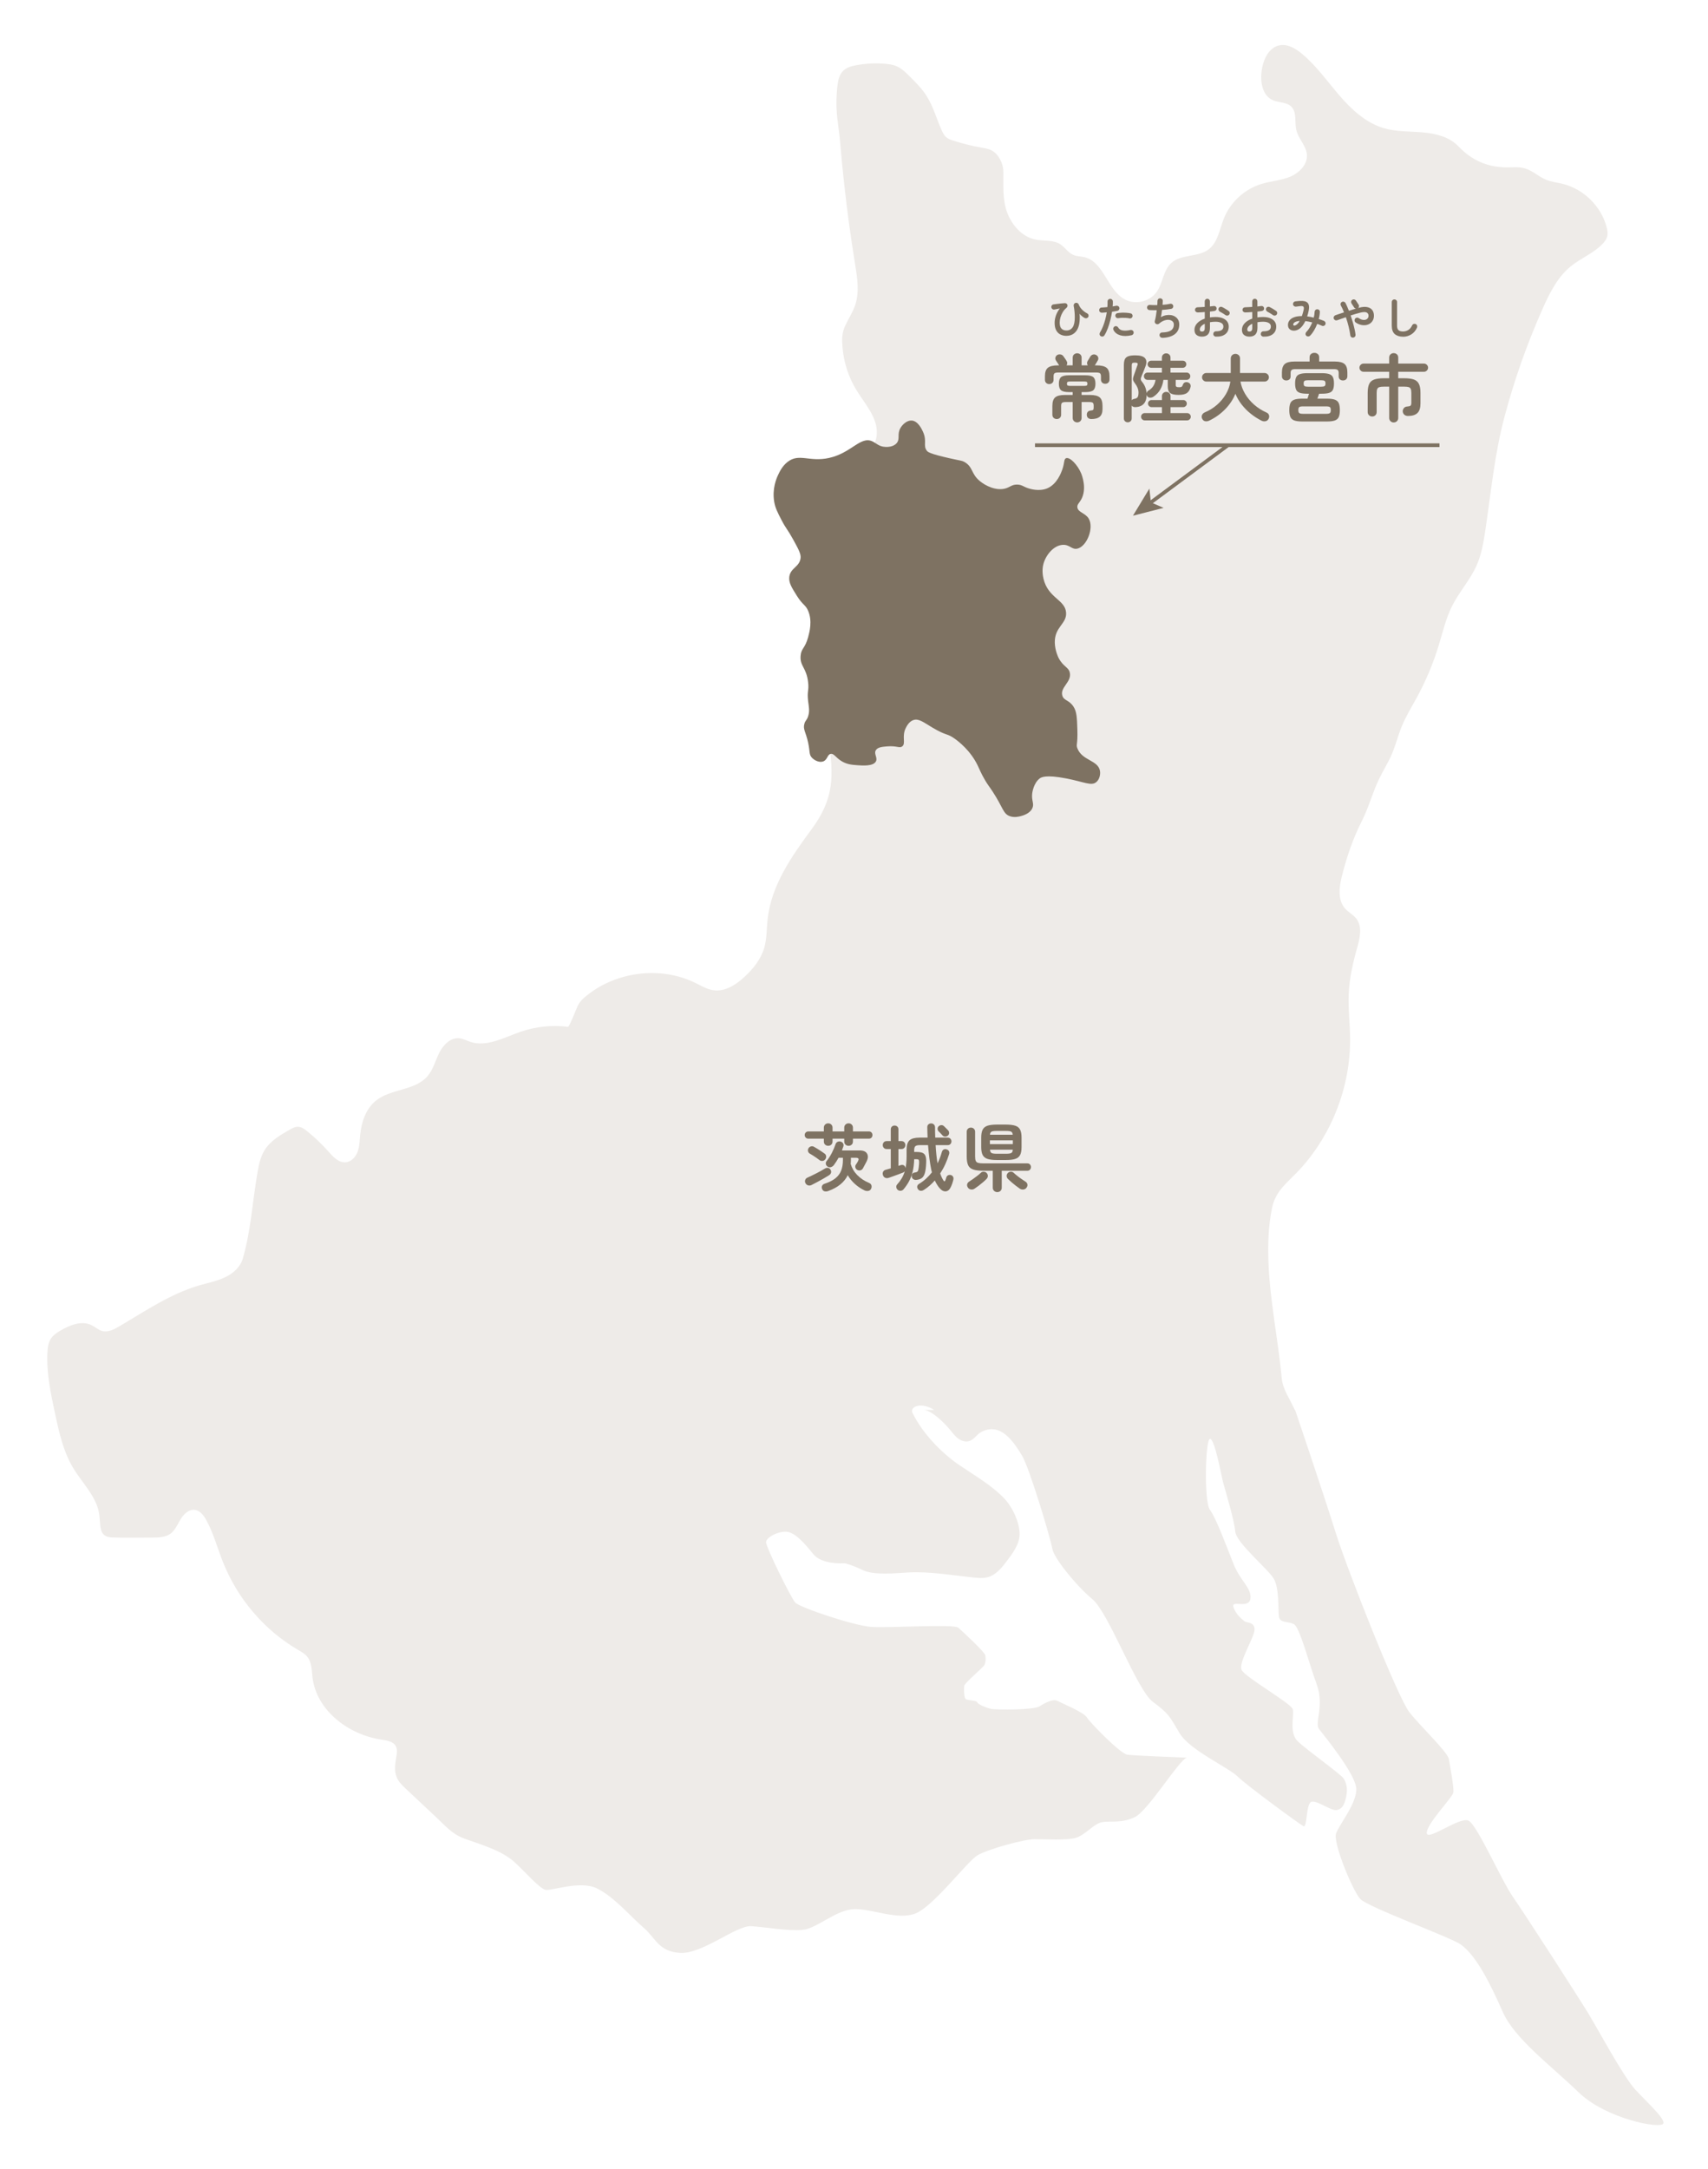
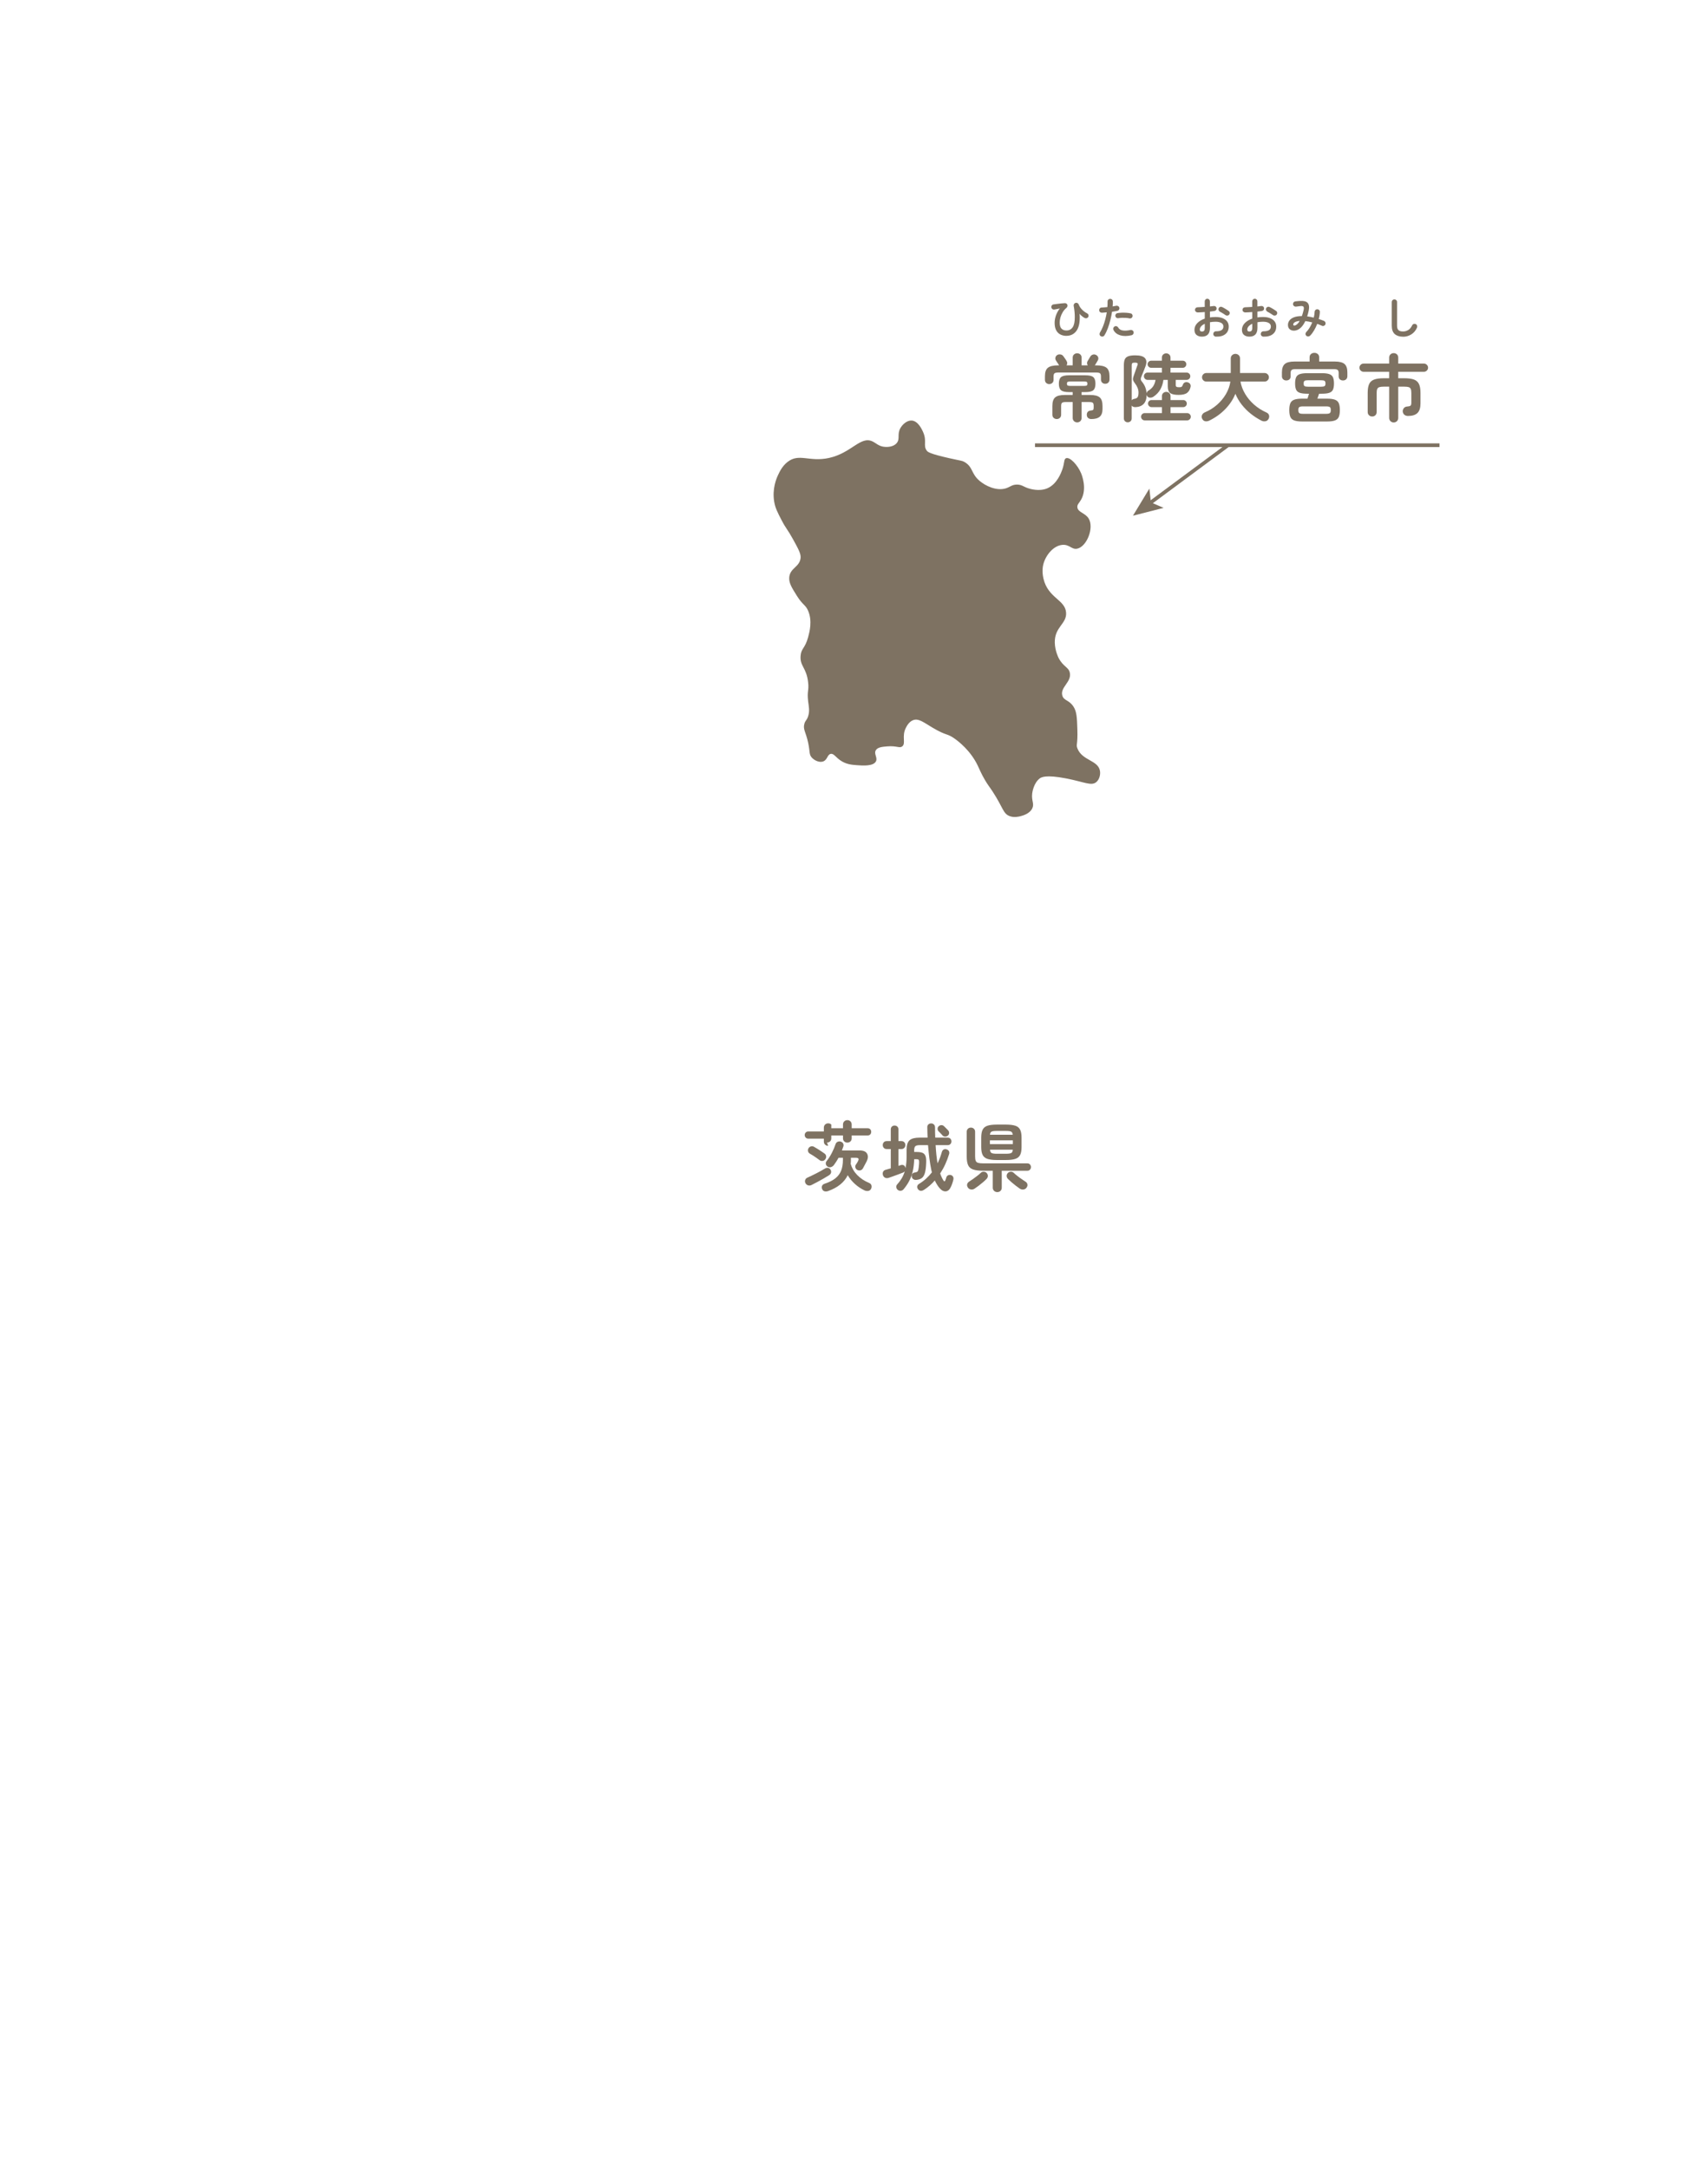
<svg xmlns="http://www.w3.org/2000/svg" id="_レイヤー_2" data-name="レイヤー 2" viewBox="0 0 464 589">
  <defs>
    <style>
      .cls-1 {
        fill: #7e7262;
      }

      .cls-2 {
        fill: #eeebe8;
        filter: url(#drop-shadow-1);
      }

      .cls-3 {
        fill: none;
        stroke: #7e7262;
        stroke-miterlimit: 10;
      }
    </style>
    <filter id="drop-shadow-1" x="0" y="0" width="464" height="589" filterUnits="userSpaceOnUse">
      <feOffset dx="3" dy="3" />
      <feGaussianBlur result="blur" stdDeviation="4" />
      <feFlood flood-color="#000" flood-opacity=".4" />
      <feComposite in2="blur" operator="in" />
      <feComposite in="SourceGraphic" />
    </filter>
  </defs>
  <g id="_レイヤー_1-2" data-name="レイヤー 1">
    <g>
-       <path class="cls-2" d="M441.35,564.48c-3.25-3.5-9.88-15.88-12.75-20.63-2.88-4.75-17.5-27.38-20.63-31.88-3.13-4.5-9.63-19.38-12-20.63-2.38-1.25-11.5,5.88-11.38,3.25.12-2.63,7.13-9.63,7.25-11,.13-1.38-.88-7-1.25-9-.38-2-7.63-8.75-10.75-12.75-3.13-4-16.75-38.38-20-48.76-3.25-10.38-11-33.26-11-33.26h-.1c-1.22-2.84-3.24-5.48-3.53-8.55-.97-10.46-3.19-20.8-3.61-31.32-.2-4.99-.05-10.06.96-14.97,1.01-4.9,4.45-7.05,7.73-10.67,8.71-9.6,13.63-22.56,13.48-35.52-.04-3.99-.55-7.97-.37-11.95.18-4.2,1.11-8.33,2.25-12.37.75-2.67,1.52-5.81-.16-8.01-.85-1.11-2.18-1.76-3.1-2.8-2.03-2.31-1.59-5.83-.84-8.81,1.28-5.15,3.04-10.28,5.45-15.01,1.84-3.63,2.82-7.51,4.59-11.23,1.08-2.27,2.45-4.4,3.46-6.71,1.08-2.48,1.71-5.13,2.74-7.64,1.14-2.79,2.74-5.36,4.18-8.01,2.42-4.45,4.39-9.15,5.87-14,1.11-3.63,1.95-7.38,3.66-10.76,1.94-3.83,4.92-7.08,6.66-11.01,1.3-2.93,1.84-6.13,2.32-9.3,1.58-10.47,2.5-20.71,5.23-30.98,2.67-10.06,6.14-19.9,10.38-29.41,1.89-4.25,4.05-8.58,7.67-11.51,2.75-2.22,6.21-3.53,8.63-6.1.52-.55.99-1.17,1.2-1.89.25-.88.09-1.82-.15-2.7-1.5-5.62-6.23-10.26-11.88-11.66-1.53-.38-3.12-.54-4.57-1.14-2.03-.84-3.69-2.51-5.81-3.1-1.57-.44-3.24-.24-4.88-.25-5.27-.02-9.52-1.95-13.16-5.76-2.44-2.55-6.14-3.43-9.66-3.74-3.52-.3-7.12-.15-10.51-1.13-4.87-1.42-8.79-5.04-12.1-8.89-3.31-3.85-6.26-8.06-10.16-11.31-1.75-1.46-3.96-2.77-6.19-2.29-2.87.62-4.33,3.85-4.76,6.76-.45,3.04.13,6.77,2.91,8.07,1.65.77,3.8.51,5.11,1.78,1.6,1.55.87,4.22,1.39,6.39.56,2.38,2.69,4.25,2.87,6.68.2,2.7-2.12,4.99-4.63,6.01-2.51,1.02-5.29,1.17-7.87,1.98-4.53,1.42-8.34,4.97-10.08,9.38-1.16,2.94-1.61,6.45-4.13,8.35-2.91,2.18-7.44,1.23-10.13,3.68-2.2,2-2.27,5.46-3.99,7.88-1.86,2.61-5.75,3.54-8.59,2.04-4.8-2.52-5.72-10.2-10.99-11.49-1.04-.25-2.16-.21-3.13-.65-1.37-.62-2.19-2.05-3.46-2.87-1.96-1.26-4.52-.8-6.8-1.28-3.63-.76-6.38-3.93-7.66-7.41s-.96-7.21-1-10.92c-.02-1.58-.56-3.14-1.52-4.4-.44-.57-.97-1.08-1.6-1.43-.81-.44-1.75-.59-2.66-.75-2.67-.47-5.31-1.13-7.89-1.96-.63-.2-1.27-.43-1.79-.85-.63-.51-1-1.26-1.33-2-1.39-3.13-2.29-6.5-4.14-9.37-1.25-1.94-2.9-3.58-4.53-5.21-1.11-1.11-2.26-2.24-3.71-2.82-.87-.35-1.8-.48-2.73-.57-2.69-.26-5.42-.13-8.08.37-1.29.24-2.63.61-3.56,1.53-1.1,1.1-1.4,2.75-1.57,4.29-.17,1.57-.25,3.15-.24,4.73.01,3.5.71,6.87,1,10.33.31,3.68.66,7.37,1.07,11.04.8,7.35,1.8,14.68,2.98,21.98.6,3.73,1.24,7.64.04,11.23-.67,2-1.86,3.75-2.74,5.66-.88,1.91-.88,3.67-.71,5.74.34,4.13,1.64,8.18,3.81,11.71,2.35,3.82,5.83,7.51,5.51,11.98-.27,3.73-3.55,7.56-7.02,8.81-3.66,1.3-8.09.58-11.29,3.1-1.7,1.34-2.67,3.44-3.01,5.57-.52,3.35.22,7.08,1.31,10.25,1.11,3.2,2.76,6.27,3.17,9.67.24,2.01.01,4.05.2,6.07.21,2.38.99,4.66,1.55,6.99,2.49,10.47.33,21.53,1.93,32.17,1.54,10.25,1.6,16.26-4.6,24.66-5.39,7.3-10.93,15.18-11.91,24.46-.27,2.57-.18,5.2-.9,7.67-.89,3.05-2.96,5.64-5.29,7.81-2.32,2.17-5.29,4.12-8.43,3.71-1.8-.24-3.39-1.21-5.02-2.01-6-2.95-13.08-3.39-19.49-1.63-3.24.89-6.34,2.35-9.05,4.35-1.39,1.02-2.65,2.01-3.41,3.55-.27.55-2.27,5.69-2.61,5.66-4.3-.54-8.72-.08-12.82,1.32-4.53,1.55-9.24,4.27-13.78,2.75-.98-.33-1.92-.86-2.95-.96-2.37-.24-4.37,1.81-5.43,3.94-1.07,2.13-1.65,4.55-3.2,6.36-3.41,3.96-9.91,3.36-13.99,6.62-2.75,2.19-3.96,5.82-4.3,9.32-.15,1.53-.16,3.11-.69,4.56-.54,1.45-1.75,2.77-3.29,2.88-1.89.14-3.37-1.5-4.63-2.91-1.77-2-3.71-3.85-5.79-5.53-.73-.59-1.55-1.19-2.49-1.21-.82-.02-1.58.4-2.29.81-2.56,1.46-5.22,3.03-6.78,5.53-1.21,1.95-1.62,4.27-2.01,6.53-1.35,7.86-1.71,15.3-3.93,22.96-.67,2.32-2.68,4.04-4.86,5.06-2.18,1.03-4.58,1.49-6.9,2.16-7.85,2.28-14.73,6.99-21.78,11.14-1.45.85-3.12,1.71-4.73,1.24-1.01-.29-1.8-1.06-2.74-1.53-2.72-1.37-5.99-.07-8.6,1.49-.91.54-1.82,1.14-2.42,2-.78,1.11-.96,2.52-1.03,3.87-.29,5.56.88,11.08,2.05,16.53,1.1,5.15,2.25,10.41,4.98,14.92,2.49,4.11,6.31,7.69,7.03,12.44.45,2.99-.26,6.2,3.39,6.35,3.64.15,7.31.03,10.96.04,1.72,0,3.58-.03,4.98-1.03,1.32-.95,1.95-2.56,2.79-3.95.84-1.39,2.22-2.74,3.84-2.55,1.43.18,2.42,1.5,3.12,2.76,1.97,3.58,3.02,7.59,4.53,11.39,3.92,9.87,11.13,18.42,20.29,23.79.98.58,2.02,1.14,2.71,2.05,1.17,1.52,1.11,3.62,1.34,5.52,1.08,8.97,9.79,15.57,18.73,16.88,1.5.22,3.28.49,3.94,1.86.36.74.28,1.62.15,2.43-.29,1.96-.73,4.03.02,5.87.53,1.3,1.58,2.3,2.6,3.26,2.68,2.51,5.36,5.02,8.03,7.53,2.41,2.26,4.44,4.67,7.56,5.83,4.53,1.69,10.19,3.16,13.86,6.49,2.75,2.5,6.75,7.13,8.38,7.5,1.63.38,9.38-2.63,14-.38,4.63,2.25,9.25,7.75,12.63,10.63,3.38,2.88,4.13,6.63,10.13,6.88,6,.25,15.13-7.5,19.13-7.25,4,.25,10.13,1.38,14,1,3.88-.38,9.13-5.5,14-5.63s11.88,3.13,16.75,1.13c4.88-2,14-14.13,16.75-15.75,2.75-1.63,12.63-4.38,15.5-4.38s8.75.38,11.25-.37c2.5-.75,4.88-3.88,7.13-4.25,2.25-.38,5.25.38,8.88-1.38,3.63-1.75,12.13-15.75,14.13-16.13,0,0-14.35-.53-16.22-.81-1.88-.28-10.13-8.72-10.97-10.13-.84-1.41-7.03-3.94-8.06-4.5-1.03-.56-3.19.47-4.78,1.5-1.59,1.03-11.72.98-13.13.7-1.41-.28-3.66-1.27-3.8-1.78-.14-.52-2.3-.52-3-.8s-.61-2.91-.56-3.66c.05-.75,5.25-5.06,5.53-5.72.28-.66.42-1.69.19-2.63-.23-.94-6.09-6.38-7.31-7.45-1.22-1.08-19.02.14-23.77-.23-4.75-.38-19.32-5.25-20.54-6.61-1.22-1.36-7.92-15.05-7.92-16.36s3.19-3,5.53-2.86c2.34.14,4.99,3.2,7.3,6.08,2.31,2.88,8.13,2.5,8.5,2.5s2.44.63,4.88,1.81c3.13,1.52,9.08.85,12.41.67,5.82-.31,11.79.75,17.61,1.36,1.37.14,2.77.28,4.09-.1,2.17-.63,3.69-2.52,5.06-4.32,1.38-1.82,2.79-3.71,3.34-5.92.82-3.26-1.53-8.42-3.78-10.87-3.42-3.72-8.25-6.45-12.39-9.27-5.03-3.44-9.94-8.6-12.66-13.99-.11-.21-.22-.43-.24-.67-.06-.71.67-1.24,1.36-1.42,1.6-.41,3.22.22,4.69,1.07h-3c2.27,0,5.82,3.65,7.13,5.21.72.86,1.38,1.8,2.27,2.48.89.69,2.08,1.11,3.15.75,1.3-.43,2.02-1.83,3.23-2.46,5.21-2.73,8.71,2.57,11.04,6.39,2.06,3.38,7.88,22.88,8.25,25.32.38,2.44,6.38,9.94,10.88,13.69,4.5,3.75,12.06,24.63,16.44,27.88,4.38,3.25,4.5,3.88,7.25,8.5,2.75,4.63,13.38,9.38,15.75,11.75,2.38,2.38,16.75,12.88,17.88,13.5,1.13.63.63-6.25,2.25-6.63,1.63-.38,5.38,2.63,6.88,2.25,1.5-.38,2-1.38,2.5-3.63.5-2.25,0-3.88-.75-5-.75-1.13-9.88-7.63-12.38-10-2.5-2.38-.88-7.13-1.38-8.75-.5-1.63-12.88-8.63-13.88-10.63-1-2,3.5-8.88,3.5-11s-2.13-1.75-2.75-2.25c-.63-.5-2.38-1.88-3-3.88-.63-2,4.25.63,4.63-2.25.38-2.88-2.75-4.75-4.63-9.5-1.88-4.75-4.75-12.5-6.38-14.63-1.63-2.13-1.25-19,0-19.25,1.25-.25,3.13,10,3.5,11.5.38,1.5,3.13,10.5,3.38,13.63.25,3.13,9,10.25,10.5,12.88,1.5,2.63,1.13,8.5,1.38,10.25.25,1.75,2.38,1.25,4,2,1.63.75,4.13,10.63,6.25,16.38,2.13,5.75-.63,10.5.63,12.13,1.25,1.63,10,12.25,10.13,16.25.12,4-4.63,9.63-5.5,12.13-.88,2.5,4.5,15.5,6.56,17.75,2.06,2.25,24.57,10.41,27.32,12.38,4.29,3.07,8.13,10.88,11.38,18.25,3.25,7.38,13.13,14.63,20.63,21.88,7.5,7.25,22.25,10,23,8.5.63-1.25-4.25-5.63-7.5-9.13Z" />
      <path class="cls-1" d="M213.94,125.43c3.14-2.48,5.9.09,11.27-1.09,6.08-1.34,8.52-5.97,11.73-4.53,1.07.48,1.85,1.47,3.58,1.53.38.02,2.12.09,3.07-1.02,1-1.17.05-2.39,1.02-4.09.57-1,1.78-2.13,3.07-2.05,1.74.12,2.77,2.41,3.07,3.07,1.15,2.57-.04,3.68,1.02,5.11.26.35.74.83,6.14,2.05,3.28.74,3.4.63,4.09,1.02,2.37,1.36,1.76,3.13,4.09,5.11,1.59,1.36,4.59,2.84,7.16,2.05,1.18-.37,1.69-1.04,3.07-1.02,1.26.01,1.7.58,3.07,1.02.41.13,2.9.93,5.11,0,2.69-1.14,3.82-4.35,4.09-5.11.65-1.84.39-2.83,1.02-3.07,1.05-.4,3.15,1.83,4.09,4.09.19.46,1.69,4.19,0,7.16-.53.94-1.09,1.28-1.02,2.05.12,1.41,2.13,1.54,3.07,3.07,1.53,2.5-.49,7.6-3.07,8.18-1.55.35-2.1-1.2-4.09-1.02-2.42.22-4.45,2.76-5.11,5.11-.12.43-.51,1.95,0,4.09,1.26,5.29,5.89,5.65,6.14,9.2.21,3.07-3.18,3.86-3.07,8.18.06,2.16.95,3.95,1.02,4.09,1.28,2.5,2.75,2.46,3.07,4.09.49,2.49-2.67,3.9-2.05,6.14.41,1.46,1.83,1.13,3.07,3.07.85,1.33.92,2.95,1.02,6.14.14,4.25-.41,4.02,0,5.11,1.27,3.39,5.64,3.2,6.14,6.14.18,1.06-.17,2.38-1.02,3.07-1.36,1.09-3.23-.06-8.18-1.02-5.54-1.07-6.74-.31-7.16,0-1.67,1.26-2.02,3.84-2.05,4.09-.24,2.04.66,2.79,0,4.09-.72,1.42-2.5,1.89-3.07,2.05-.53.14-1.8.48-3.07,0-1.8-.68-1.75-2.3-4.6-6.65-.96-1.46-1.22-1.67-2.05-3.07-1.12-1.9-1.53-3.04-2.05-4.09-1.94-3.99-5.15-6.45-6.14-7.16-2.3-1.65-2.1-.67-6.14-3.07-2.4-1.43-3.68-2.5-5.11-2.05-1.16.37-1.79,1.55-2.05,2.05-1.26,2.38.05,4.26-1.02,5.11-.74.58-1.45-.22-4.09,0-1.34.11-2.56.22-3.07,1.02-.64,1.02.55,2.04,0,3.07-.73,1.35-3.61,1.13-5.11,1.02-1.34-.1-2.67-.2-4.09-1.02-1.71-.99-2.16-2.22-3.07-2.05-.95.18-.86,1.61-2.05,2.05-1.02.37-2.34-.24-3.07-1.02-.82-.89-.47-1.54-1.02-4.09-.64-2.96-1.45-3.59-1.02-5.11.27-.98.65-.88,1.02-2.05.47-1.47.18-2.59,0-4.09-.33-2.83.26-2.79,0-5.11-.45-4.04-2.25-4.36-2.05-7.16.15-2.13,1.2-1.96,2.05-5.11.4-1.49,1.18-4.41,0-7.16-.73-1.71-1.4-1.43-3.07-4.09-1.42-2.27-2.23-3.56-2.05-5.11.3-2.47,2.77-2.66,3.07-5.11.14-1.13-.59-2.46-2.05-5.11-1.45-2.65-1.9-2.86-3.07-5.11-1.17-2.25-1.76-3.39-2.05-5.11-.58-3.47.6-6.26,1.02-7.16.46-.98,1.17-2.48,2.56-3.58Z" />
      <g>
-         <path class="cls-1" d="M224.99,311.1c-.33,0-.61-.11-.84-.32-.23-.21-.34-.5-.34-.86v-.76h-4.22c-.29,0-.53-.1-.71-.29-.18-.19-.27-.42-.27-.69s.09-.5.27-.69c.18-.19.42-.29.71-.29h4.22v-1c0-.36.11-.65.34-.87.23-.22.51-.33.84-.33s.61.11.84.33c.23.22.34.51.34.87v1h3.18v-1c0-.36.11-.65.34-.87.23-.22.51-.33.84-.33s.61.11.84.33c.23.22.34.51.34.87v1h4.34c.31,0,.54.1.71.29.17.19.25.42.25.69s-.08.5-.25.69c-.17.19-.4.29-.71.29h-4.34v.76c0,.36-.11.65-.34.86-.23.21-.51.32-.84.32s-.61-.11-.84-.32c-.23-.21-.34-.5-.34-.86v-.76h-3.18v.76c0,.36-.11.65-.34.86-.23.21-.51.32-.84.32ZM220.43,321.76c-.32.15-.63.17-.93.07-.3-.1-.52-.29-.67-.57-.16-.28-.19-.57-.09-.87.1-.3.3-.52.61-.65.75-.33,1.54-.72,2.39-1.15.85-.43,1.64-.87,2.37-1.31.32-.19.62-.25.89-.18s.48.23.63.5c.16.27.2.54.13.81-.07.27-.26.5-.55.69-.4.25-.88.54-1.43.86-.55.32-1.12.64-1.71.95-.59.31-1.13.6-1.64.85ZM222.63,314.98c-.21-.17-.48-.37-.8-.59-.32-.22-.64-.44-.97-.65-.33-.21-.62-.39-.87-.52-.25-.15-.41-.36-.48-.64-.07-.28-.03-.55.12-.8.16-.27.39-.44.68-.52.29-.08.57-.04.84.12.25.13.56.31.92.54.36.23.72.46,1.07.69.35.23.64.43.85.59.25.17.4.41.44.72s-.04.59-.24.84c-.17.25-.42.4-.73.44s-.59-.03-.83-.22ZM224.99,323.38c-.37.13-.71.15-1.02.06-.31-.09-.52-.31-.64-.64-.12-.28-.12-.56,0-.83.12-.27.35-.46.68-.57,1.23-.4,2.2-.89,2.93-1.47.73-.58,1.25-1.28,1.57-2.09.32-.81.48-1.77.48-2.86v-.64h-1.18c-.39.71-.81,1.37-1.28,2-.21.27-.48.45-.79.55-.31.1-.63.04-.95-.17-.25-.19-.4-.42-.44-.71-.04-.29.03-.54.2-.75.52-.64.99-1.38,1.42-2.21.43-.83.77-1.63,1.02-2.39.11-.32.3-.54.59-.66.29-.12.58-.13.87-.02.31.11.52.29.63.55.11.26.12.54,0,.83-.11.35-.23.68-.36,1h4.82c1,0,1.67.28,2,.85.33.57.31,1.24-.06,2.03-.19.37-.35.68-.48.91-.13.23-.31.56-.52.97-.15.31-.36.51-.64.61s-.57.08-.88-.05c-.27-.12-.45-.32-.55-.6-.1-.28-.08-.55.05-.8.11-.16.21-.31.3-.44s.18-.28.26-.44c.21-.39.28-.66.19-.82-.09-.16-.36-.24-.83-.24h-1.22v.64c0,.33-.02.67-.06,1.02.32,1.13.91,2.15,1.78,3.04s1.93,1.6,3.18,2.12c.37.15.6.38.68.69.08.31.05.62-.1.93-.16.32-.42.51-.77.57-.35.06-.7,0-1.03-.15-.92-.44-1.78-1.01-2.57-1.72-.79-.71-1.45-1.51-1.97-2.4-.93,1.93-2.71,3.37-5.32,4.3Z" />
+         <path class="cls-1" d="M224.99,311.1c-.33,0-.61-.11-.84-.32-.23-.21-.34-.5-.34-.86v-.76h-4.22c-.29,0-.53-.1-.71-.29-.18-.19-.27-.42-.27-.69s.09-.5.27-.69c.18-.19.42-.29.71-.29h4.22v-1c0-.36.11-.65.34-.87.23-.22.51-.33.84-.33s.61.11.84.33v1h3.18v-1c0-.36.11-.65.34-.87.23-.22.51-.33.84-.33s.61.11.84.33c.23.22.34.51.34.87v1h4.34c.31,0,.54.1.71.29.17.19.25.42.25.69s-.08.5-.25.69c-.17.19-.4.29-.71.29h-4.34v.76c0,.36-.11.65-.34.86-.23.21-.51.32-.84.32s-.61-.11-.84-.32c-.23-.21-.34-.5-.34-.86v-.76h-3.18v.76c0,.36-.11.65-.34.86-.23.21-.51.32-.84.32ZM220.43,321.76c-.32.15-.63.17-.93.07-.3-.1-.52-.29-.67-.57-.16-.28-.19-.57-.09-.87.1-.3.3-.52.61-.65.75-.33,1.54-.72,2.39-1.15.85-.43,1.64-.87,2.37-1.31.32-.19.62-.25.89-.18s.48.23.63.5c.16.27.2.54.13.81-.07.27-.26.5-.55.69-.4.25-.88.54-1.43.86-.55.32-1.12.64-1.71.95-.59.31-1.13.6-1.64.85ZM222.63,314.98c-.21-.17-.48-.37-.8-.59-.32-.22-.64-.44-.97-.65-.33-.21-.62-.39-.87-.52-.25-.15-.41-.36-.48-.64-.07-.28-.03-.55.12-.8.16-.27.39-.44.68-.52.29-.08.57-.04.84.12.25.13.56.31.92.54.36.23.72.46,1.07.69.35.23.64.43.85.59.25.17.4.41.44.72s-.04.59-.24.84c-.17.25-.42.4-.73.44s-.59-.03-.83-.22ZM224.99,323.38c-.37.13-.71.15-1.02.06-.31-.09-.52-.31-.64-.64-.12-.28-.12-.56,0-.83.12-.27.35-.46.68-.57,1.23-.4,2.2-.89,2.93-1.47.73-.58,1.25-1.28,1.57-2.09.32-.81.48-1.77.48-2.86v-.64h-1.18c-.39.71-.81,1.37-1.28,2-.21.27-.48.45-.79.55-.31.1-.63.04-.95-.17-.25-.19-.4-.42-.44-.71-.04-.29.03-.54.2-.75.52-.64.99-1.38,1.42-2.21.43-.83.77-1.63,1.02-2.39.11-.32.3-.54.59-.66.29-.12.58-.13.87-.02.31.11.52.29.63.55.11.26.12.54,0,.83-.11.35-.23.68-.36,1h4.82c1,0,1.67.28,2,.85.33.57.31,1.24-.06,2.03-.19.37-.35.68-.48.91-.13.23-.31.56-.52.97-.15.31-.36.51-.64.61s-.57.08-.88-.05c-.27-.12-.45-.32-.55-.6-.1-.28-.08-.55.05-.8.11-.16.21-.31.3-.44s.18-.28.26-.44c.21-.39.28-.66.19-.82-.09-.16-.36-.24-.83-.24h-1.22v.64c0,.33-.02.67-.06,1.02.32,1.13.91,2.15,1.78,3.04s1.93,1.6,3.18,2.12c.37.15.6.38.68.69.08.31.05.62-.1.93-.16.32-.42.51-.77.57-.35.06-.7,0-1.03-.15-.92-.44-1.78-1.01-2.57-1.72-.79-.71-1.45-1.51-1.97-2.4-.93,1.93-2.71,3.37-5.32,4.3Z" />
        <path class="cls-1" d="M250.99,323.06c-.29.2-.59.28-.89.25-.3-.03-.54-.18-.73-.45-.17-.25-.24-.51-.19-.77.05-.26.21-.48.49-.65.71-.43,1.35-.91,1.93-1.44s1.1-1.1,1.57-1.7c-.04-.13-.08-.27-.11-.4s-.06-.27-.09-.4c-.17-.83-.33-1.81-.48-2.94-.15-1.13-.27-2.35-.38-3.64h-2.24c-.56,0-.95.09-1.18.27s-.34.56-.34,1.15v.44h.72c.63,0,1.13.07,1.51.22.38.15.66.43.83.84.17.41.24,1.03.2,1.84-.04,1.2-.16,2.13-.35,2.79-.19.66-.48,1.13-.87,1.41s-.91.44-1.58.48c-.28.01-.53-.07-.75-.24s-.34-.4-.37-.68c-.03-.31.03-.56.18-.75.15-.19.35-.3.6-.33.29-.04.52-.1.67-.19.15-.09.27-.28.34-.59s.14-.81.19-1.5c.03-.41.03-.71,0-.9-.03-.19-.1-.31-.21-.36-.11-.05-.3-.08-.57-.08h-.54c-.04,1.29-.18,2.42-.42,3.39-.24.97-.57,1.83-.98,2.6-.41.77-.91,1.49-1.48,2.17-.2.24-.46.38-.77.41-.31.03-.6-.06-.85-.27-.21-.19-.33-.43-.36-.72-.03-.29.06-.55.26-.76.47-.51.87-1.05,1.21-1.62.34-.57.62-1.21.83-1.92-.07.08-.15.15-.24.22-.09.07-.2.12-.32.16-.29.12-.68.27-1.17.45-.49.18-.97.36-1.45.53s-.88.31-1.2.42c-.37.12-.7.1-.99-.05s-.48-.4-.57-.73-.07-.63.07-.9c.14-.27.4-.45.79-.54.19-.05.39-.11.61-.17.22-.06.44-.12.67-.19v-5.24h-1.1c-.33,0-.6-.11-.79-.32-.19-.21-.29-.47-.29-.76s.1-.56.29-.77c.19-.21.46-.31.79-.31h1.1v-3.18c0-.32.1-.57.3-.76.2-.19.45-.28.74-.28s.54.09.74.28c.2.19.3.44.3.76v3.18h.8c.33,0,.6.1.79.31.19.21.29.46.29.77s-.1.55-.29.76c-.19.21-.46.32-.79.32h-.8v4.58c.11-.04.21-.08.3-.11.09-.03.19-.06.28-.09.31-.11.58-.1.82.01.24.11.4.32.48.63.03.08.04.14.04.18.2-.95.3-2.02.3-3.22v-1.78c0-1.27.27-2.13.82-2.6s1.44-.7,2.68-.7h2.2c-.01-.47-.03-.93-.05-1.4s-.03-.94-.03-1.42c-.01-.32.08-.57.29-.76.21-.19.46-.28.75-.28s.54.09.74.28c.2.19.31.44.32.76,0,.96.02,1.9.06,2.82h3.38c.31,0,.55.1.74.3.19.2.28.44.28.72s-.09.52-.28.72c-.19.2-.43.3-.74.3h-3.28c.11,1.88.28,3.53.52,4.94.25-.51.48-1.02.67-1.53s.36-1.04.51-1.57c.11-.33.28-.56.53-.67s.52-.12.81,0c.28.09.48.26.59.49.11.23.12.5.03.79-.28.92-.62,1.82-1.02,2.7-.4.88-.87,1.73-1.4,2.54.25.73.54,1.35.86,1.86.13.2.24.29.33.27.09-.02.17-.14.25-.35.04-.12.08-.25.13-.39.05-.14.08-.26.11-.35.09-.27.26-.45.5-.56.24-.11.49-.12.76-.04.25.08.44.23.56.45.12.22.15.48.08.79-.05.25-.14.56-.26.93s-.25.69-.38.97c-.35.79-.81,1.21-1.4,1.27-.59.06-1.16-.24-1.72-.89-.23-.27-.45-.58-.67-.93s-.42-.73-.61-1.13c-.43.49-.89.95-1.38,1.38-.49.43-1.02.82-1.58,1.18ZM257.51,308.32c-.21.19-.46.28-.75.28s-.52-.11-.71-.32c-.07-.08-.17-.19-.31-.34-.14-.15-.28-.29-.42-.44-.14-.15-.25-.25-.33-.32-.19-.19-.28-.42-.28-.69s.09-.5.28-.67c.2-.2.43-.31.7-.33s.51.06.72.25c.08.07.19.18.34.33.15.15.3.3.45.45.15.15.26.26.33.34.2.2.3.44.31.73,0,.29-.1.53-.33.73Z" />
        <path class="cls-1" d="M270.92,323.67c-.33,0-.62-.11-.86-.33s-.36-.52-.36-.89v-4.58h-2.56c-1.2,0-2.12-.11-2.78-.34-.65-.23-1.11-.62-1.36-1.18-.25-.56-.38-1.33-.38-2.32v-6.73c0-.35.11-.62.33-.83.22-.21.49-.31.81-.31s.59.1.81.31c.22.21.33.48.33.83v6.69c0,.52.06.92.17,1.19.11.27.33.46.65.55.32.09.79.14,1.4.14h11.97c.31,0,.55.1.72.3.17.2.26.43.26.7s-.09.5-.26.7c-.17.2-.41.3-.72.3h-6.95v4.58c0,.37-.12.67-.35.89s-.52.33-.87.33ZM264.79,322.71c-.29.21-.63.3-1,.25-.37-.05-.65-.22-.84-.51-.21-.31-.28-.61-.21-.91s.26-.54.55-.73c.29-.19.64-.42,1.03-.69.39-.27.78-.56,1.16-.86.38-.3.7-.57.95-.81.23-.23.5-.33.83-.31s.58.13.77.33c.23.25.34.53.33.82,0,.29-.12.56-.35.8-.25.27-.57.56-.94.88-.37.32-.76.63-1.15.93-.39.3-.77.57-1.13.81ZM270.78,314.96c-1.09,0-1.94-.11-2.56-.32-.61-.21-1.04-.58-1.29-1.09-.25-.51-.37-1.22-.37-2.13v-2.52c0-.91.12-1.62.37-2.14.25-.52.68-.89,1.29-1.1.61-.21,1.46-.32,2.56-.32h2.5c1.1,0,1.96.11,2.58.32.61.21,1.04.58,1.29,1.1.25.52.37,1.23.37,2.14v2.52c0,.91-.12,1.62-.37,2.13-.25.51-.68.88-1.29,1.09-.61.21-1.47.32-2.58.32h-2.5ZM268.92,310.64h6.23v-1.02h-6.23v1.02ZM268.94,308.1h6.19c-.04-.44-.19-.72-.44-.85-.25-.13-.73-.19-1.44-.19h-2.46c-.69,0-1.17.06-1.42.19-.25.13-.4.41-.44.85ZM270.8,313.26h2.46c.73,0,1.22-.07,1.47-.21.25-.14.38-.44.41-.89h-6.19c.03.45.16.75.41.89.25.14.73.21,1.45.21ZM277.04,322.73c-.35-.24-.72-.51-1.12-.82-.4-.31-.78-.62-1.15-.94-.37-.32-.68-.61-.95-.88-.23-.24-.34-.51-.35-.8s.1-.57.33-.82c.19-.2.44-.31.77-.33.33-.02.6.08.83.31.25.24.57.51.95.81.38.3.77.59,1.17.86.4.27.74.5,1.02.69.31.17.49.41.56.72.07.31,0,.61-.22.92-.19.29-.46.46-.83.51-.37.05-.7-.03-1.01-.23Z" />
      </g>
      <g>
        <g>
          <path class="cls-1" d="M285.03,104.28c-.33,0-.61-.11-.83-.32-.22-.21-.33-.49-.33-.84v-.98c0-1.09.27-1.86.81-2.29s1.47-.65,2.79-.65h.26c-.05-.09-.14-.23-.26-.4-.12-.17-.24-.35-.35-.53-.11-.18-.2-.31-.25-.39-.17-.25-.22-.52-.15-.81.07-.29.24-.52.51-.69.25-.15.55-.19.88-.14.33.05.59.22.78.5.05.07.14.19.26.36s.24.35.36.52.19.29.22.36c.13.2.2.41.19.62,0,.21-.06.41-.17.6h1.66v-2.08c0-.37.12-.67.36-.88.24-.21.53-.32.86-.32s.62.11.85.32c.23.21.35.51.35.88v2.08h1.68c-.12-.16-.19-.35-.2-.56-.01-.21.03-.41.14-.58.05-.08.13-.2.22-.36.09-.16.19-.32.29-.48.1-.16.17-.28.21-.36.16-.28.39-.47.68-.57.29-.1.59-.08.88.07.31.15.51.37.6.66.09.29.06.57-.1.84-.04.08-.11.2-.21.37-.1.17-.2.33-.29.49-.09.16-.17.27-.22.34-.01.04-.05.09-.1.14h.4c1.32,0,2.25.22,2.79.65.54.43.81,1.2.81,2.29v.92c0,.33-.11.61-.32.82-.21.21-.49.32-.84.32s-.63-.11-.84-.32c-.21-.21-.32-.49-.32-.82v-.84c0-.44-.09-.73-.27-.87-.18-.14-.54-.21-1.09-.21h-10.16c-.53,0-.89.07-1.08.21-.19.14-.28.43-.28.87v.9c0,.35-.11.63-.33.84s-.5.32-.85.32ZM292.63,114.68c-.33,0-.62-.11-.86-.33-.24-.22-.36-.52-.36-.89v-4.3h-1.88c-.51,0-.84.07-1.01.21-.17.14-.25.43-.25.87v2.36c0,.36-.12.65-.35.86-.23.21-.51.32-.83.32s-.62-.11-.85-.32c-.23-.21-.35-.5-.35-.86v-2.38c0-1.11.25-1.88.76-2.32.51-.44,1.38-.66,2.62-.66h2.14v-.78h-1.04c-1.01,0-1.72-.17-2.12-.5-.4-.33-.6-.93-.6-1.78s.2-1.46.6-1.79c.4-.33,1.11-.49,2.12-.49h4.5c1.03,0,1.74.16,2.13.49.39.33.59.92.59,1.79s-.2,1.45-.59,1.78c-.39.33-1.1.5-2.13.5h-1.04v.78h2.3c1.24,0,2.11.22,2.62.66.51.44.76,1.21.76,2.32v.86c0,.93-.25,1.62-.74,2.05-.49.43-1.26.65-2.3.65-.33,0-.61-.09-.84-.27-.23-.18-.35-.44-.38-.77-.03-.35.04-.63.21-.86.17-.23.42-.36.77-.4.4-.04.65-.11.74-.21s.14-.31.14-.63v-.44c0-.44-.08-.72-.25-.85-.17-.13-.5-.19-1.01-.19h-2.02v4.3c0,.37-.12.67-.35.89-.23.22-.52.33-.85.33ZM290.79,104.78h3.68c.39,0,.64-.04.76-.11s.18-.24.18-.49-.06-.42-.18-.49-.37-.11-.76-.11h-3.68c-.37,0-.62.04-.75.11-.13.07-.19.24-.19.49s.06.42.19.49c.13.07.38.11.75.11Z" />
          <path class="cls-1" d="M306.37,114.66c-.29,0-.54-.1-.75-.29-.21-.19-.31-.46-.31-.79v-14.4c0-.69.09-1.23.26-1.62s.49-.66.94-.83c.45-.17,1.09-.25,1.92-.25,1.33,0,2.22.27,2.65.8.43.53.46,1.27.09,2.22-.16.41-.33.85-.5,1.3-.17.45-.33.84-.48,1.16-.12.29-.2.53-.25.7-.05.17-.04.34,0,.49s.17.34.34.55c.37.45.66.95.86,1.48.2.53.31,1.08.34,1.64.04-.32.2-.57.48-.74.59-.36,1.03-.77,1.33-1.23.3-.46.51-1.03.63-1.71h-2.18c-.27,0-.5-.1-.69-.29-.19-.19-.29-.43-.29-.71s.1-.5.29-.69.42-.29.69-.29h3.9v-1.3h-2.92c-.25,0-.48-.1-.67-.29-.19-.19-.29-.42-.29-.67,0-.27.1-.49.29-.68.19-.19.42-.28.67-.28h2.92v-.84c0-.35.12-.63.35-.84.23-.21.51-.32.83-.32s.59.11.82.32c.23.21.34.49.34.84v.84h3.34c.27,0,.49.09.68.28.19.19.28.41.28.68s-.09.48-.28.67c-.19.19-.41.29-.68.29h-3.34v1.3h4.4c.27,0,.5.1.69.29.19.19.29.42.29.69,0,.28-.1.52-.29.71-.19.19-.42.29-.69.29h-2.98v1.4c0,.23.07.38.2.47.13.09.39.13.76.13.33,0,.56-.05.68-.15s.23-.29.32-.57c.11-.29.29-.49.54-.59.25-.1.52-.1.8-.01.27.08.47.23.61.44.14.21.18.47.13.76-.15.73-.46,1.28-.95,1.65-.49.37-1.26.55-2.31.55s-1.81-.16-2.26-.48c-.45-.32-.68-.93-.68-1.84v-1.76h-1.18c-.13.97-.41,1.84-.84,2.6-.43.76-1.05,1.42-1.88,1.98-.27.17-.56.26-.89.25-.33,0-.58-.13-.77-.37-.09-.12-.15-.26-.18-.42-.01,1.09-.27,1.91-.78,2.46-.51.55-1.23.85-2.18.9-.24.01-.46-.01-.65-.08-.19-.07-.34-.18-.45-.34v3.46c0,.33-.1.6-.31.79-.21.19-.46.29-.77.29ZM307.45,108.68c.17-.21.4-.34.68-.38.43-.07.73-.22.9-.45s.26-.66.26-1.29c0-.43-.09-.85-.26-1.27s-.39-.79-.64-1.11c-.25-.33-.43-.61-.52-.82-.09-.21-.11-.45-.06-.7.05-.25.16-.6.32-1.04.08-.2.17-.45.27-.75.1-.3.2-.6.31-.9.11-.3.19-.54.26-.73.12-.28.14-.48.05-.6-.09-.12-.34-.18-.77-.18-.32,0-.53.05-.64.15-.11.1-.16.3-.16.61v9.46ZM310.97,114.14c-.27,0-.5-.1-.69-.29-.19-.19-.29-.43-.29-.71s.1-.5.29-.69c.19-.19.42-.29.69-.29h4.68v-1.62h-2.82c-.27,0-.49-.1-.68-.29-.19-.19-.28-.42-.28-.67,0-.27.09-.49.28-.68s.41-.28.68-.28h2.82v-1.06c0-.35.12-.63.35-.84.23-.21.51-.32.83-.32s.59.11.82.32c.23.21.34.49.34.84v1.06h3.46c.27,0,.49.09.68.28.19.19.28.41.28.68s-.09.48-.28.67c-.19.19-.41.29-.68.29h-3.46v1.62h4.52c.27,0,.5.1.69.29.19.19.29.42.29.69,0,.28-.1.52-.29.71-.19.19-.42.29-.69.29h-11.54Z" />
          <path class="cls-1" d="M342.71,114.22c-1.03-.52-2-1.15-2.92-1.88-.92-.73-1.74-1.56-2.46-2.48-.72-.92-1.29-1.9-1.72-2.94-.6,1.49-1.51,2.88-2.74,4.15-1.23,1.27-2.68,2.32-4.36,3.13-.35.17-.7.23-1.06.18-.36-.05-.64-.27-.84-.64-.19-.35-.21-.69-.07-1.03.14-.34.4-.59.77-.75,1.24-.52,2.35-1.21,3.33-2.07.98-.86,1.78-1.83,2.41-2.91.63-1.08,1.03-2.21,1.2-3.38h-6.54c-.32,0-.59-.11-.82-.34-.23-.23-.34-.5-.34-.82s.11-.59.34-.82.5-.34.82-.34h6.64v-3.94c0-.39.13-.69.38-.92.25-.23.55-.34.88-.34s.64.11.89.34c.25.23.37.53.37.92v3.94h6.68c.32,0,.59.11.82.34.23.23.34.5.34.82s-.11.59-.34.82-.5.34-.82.34h-6.56c.2,1.15.62,2.26,1.26,3.34.64,1.08,1.46,2.06,2.45,2.93.99.87,2.11,1.58,3.35,2.13.36.16.59.4.69.73s.06.66-.11.99c-.19.36-.47.58-.84.65-.37.07-.73.02-1.08-.15Z" />
          <path class="cls-1" d="M349.43,103.3c-.33,0-.61-.1-.84-.31-.23-.21-.34-.49-.34-.85v-1.02c0-1.07.26-1.83.77-2.28.51-.45,1.39-.68,2.63-.68h4.12v-1.14c0-.39.13-.69.38-.9.25-.21.56-.32.92-.32s.67.11.92.32.38.51.38.9v1.14h4.26c1.25,0,2.13.23,2.64.68.51.45.76,1.21.76,2.28v1.02c0,.36-.11.64-.34.85-.23.21-.51.31-.84.31s-.61-.09-.84-.28-.34-.46-.34-.82v-.94c0-.39-.09-.66-.28-.81-.19-.15-.53-.23-1.04-.23h-10.42c-.49,0-.84.08-1.03.23-.19.15-.29.42-.29.81v.94c0,.36-.11.63-.34.82-.23.19-.51.28-.84.28ZM353.81,114.44c-.95,0-1.68-.09-2.2-.28-.52-.19-.88-.51-1.07-.96-.19-.45-.29-1.07-.29-1.86s.1-1.41.29-1.86c.19-.45.55-.77,1.07-.96s1.25-.28,2.2-.28h1.38c.07-.21.14-.44.22-.68.08-.24.15-.46.2-.66h-.44c-.89,0-1.58-.08-2.07-.25-.49-.17-.82-.45-1-.86-.18-.41-.27-.96-.27-1.67s.09-1.26.27-1.67c.18-.41.51-.7,1-.87.49-.17,1.18-.26,2.07-.26h3.88c.91,0,1.6.09,2.08.26s.81.46.99.87c.18.41.27.96.27,1.67s-.09,1.26-.27,1.67c-.18.41-.51.69-.99.86-.48.17-1.17.25-2.08.25h-.7c-.07.19-.14.4-.22.64-.08.24-.16.47-.24.7h2.56c.95,0,1.68.09,2.19.28s.87.51,1.06.96.29,1.07.29,1.86-.1,1.41-.29,1.86-.55.77-1.06.96c-.51.19-1.24.28-2.19.28h-6.64ZM354.01,112.36h6.22c.53,0,.88-.07,1.05-.21.17-.14.25-.41.25-.81s-.08-.67-.25-.8c-.17-.13-.52-.2-1.05-.2h-6.22c-.53,0-.88.07-1.05.2-.17.13-.25.4-.25.8s.08.67.25.81c.17.14.52.21,1.05.21ZM355.39,105h3.46c.51,0,.84-.06,1-.18.16-.12.24-.35.24-.7s-.08-.58-.24-.7c-.16-.12-.49-.18-1-.18h-3.46c-.52,0-.86.06-1.01.18s-.23.35-.23.7.08.58.23.7.49.18,1.01.18Z" />
          <path class="cls-1" d="M378.61,114.7c-.33,0-.62-.11-.86-.34-.24-.23-.36-.53-.36-.9v-8.48h-1.46c-.51,0-.9.04-1.19.13-.29.09-.48.25-.59.5-.11.25-.16.61-.16,1.09v5.16c0,.37-.12.67-.35.89-.23.22-.52.33-.87.33s-.62-.11-.86-.33c-.24-.22-.36-.52-.36-.89v-5.16c0-1.03.13-1.83.39-2.41.26-.58.71-.99,1.35-1.23.64-.24,1.52-.36,2.64-.36h1.46v-1.76h-6.96c-.31,0-.57-.11-.79-.33-.22-.22-.33-.48-.33-.77s.11-.57.33-.79c.22-.22.48-.33.79-.33h6.96v-1.62c0-.37.12-.67.36-.89.24-.22.53-.33.86-.33s.64.11.88.33c.24.22.36.52.36.89v1.62h6.98c.31,0,.57.11.79.33.22.22.33.48.33.79s-.11.55-.33.77c-.22.22-.48.33-.79.33h-6.98v1.76h1.64c1.13,0,2.02.12,2.65.36.63.24,1.08.65,1.35,1.23s.4,1.38.4,2.41v2.8c0,1.23-.27,2.11-.82,2.64-.55.53-1.4.8-2.56.8-.41,0-.75-.11-1.01-.34-.26-.23-.4-.53-.43-.9-.01-.32.09-.61.3-.88.21-.27.51-.41.9-.44.47-.03.77-.11.92-.24.15-.13.22-.39.22-.78v-2.66c0-.48-.05-.84-.16-1.09-.11-.25-.3-.41-.57-.5-.27-.09-.67-.13-1.19-.13h-1.64v8.48c0,.37-.12.67-.36.9-.24.23-.53.34-.88.34Z" />
        </g>
        <g>
          <path class="cls-1" d="M289.71,91.19c-.59,0-1.13-.12-1.62-.36-.49-.24-.87-.62-1.16-1.14-.28-.52-.43-1.2-.43-2.04,0-.63.12-1.29.35-1.97.24-.68.59-1.32,1.05-1.92-.24.04-.48.09-.73.14-.25.05-.49.1-.72.14-.2.03-.38,0-.54-.11s-.26-.26-.3-.45c-.03-.2,0-.38.12-.54.11-.16.26-.26.46-.29.28-.04.6-.08.97-.13.36-.05.73-.09,1.1-.13.37-.04.71-.06,1.01-.08.16,0,.3.03.43.11s.21.2.27.34c.05.14.05.28,0,.44s-.14.3-.28.41c-.38.31-.71.69-.98,1.14-.27.45-.48.92-.62,1.41-.14.49-.21.96-.21,1.41,0,.78.16,1.33.49,1.66.33.33.77.5,1.33.5.74,0,1.3-.29,1.7-.87.4-.58.59-1.51.58-2.8,0-.42-.02-.9-.07-1.42s-.12-1.05-.23-1.59c-.04-.18,0-.35.1-.51.1-.16.24-.26.42-.31.18-.05.36-.03.52.06s.28.22.34.4c.18.5.48.95.89,1.37s.87.76,1.37,1.01c.18.09.31.23.37.41s.05.37-.04.55c-.09.18-.23.29-.41.35s-.37.05-.55-.03c-.25-.13-.5-.3-.75-.5s-.47-.42-.67-.65c.02.18.04.35.05.53,0,.18.01.35.01.51,0,1.64-.33,2.87-.98,3.7-.65.82-1.54,1.24-2.66,1.24Z" />
          <path class="cls-1" d="M299.05,91.28c-.18-.1-.29-.25-.33-.44s-.01-.37.09-.54c.31-.5.59-1.06.83-1.67.24-.61.45-1.24.62-1.9.17-.66.31-1.3.41-1.93-.23.02-.46.04-.68.06-.22.02-.43.03-.62.05-.2,0-.37-.05-.52-.17-.15-.12-.23-.29-.25-.49,0-.2.05-.37.18-.52s.29-.23.49-.23c.23-.02.48-.03.75-.05.27-.02.54-.04.81-.07.02-.27.04-.53.05-.78,0-.25,0-.48,0-.71,0-.2.05-.37.19-.52s.3-.22.5-.23c.2,0,.37.05.52.19.14.13.22.3.23.5,0,.2,0,.41,0,.64,0,.23-.02.47-.05.73.36-.06.68-.12.97-.18.19-.04.37,0,.54.1s.27.25.31.44c.04.2,0,.38-.1.54-.11.16-.26.26-.45.3-.2.04-.42.08-.67.12-.24.04-.5.08-.77.12-.11.73-.26,1.48-.46,2.26-.19.78-.42,1.53-.69,2.24s-.57,1.35-.92,1.9c-.1.17-.25.28-.44.32-.19.05-.37.02-.54-.08ZM307.4,91.02c-1.19.27-2.21.28-3.07.02s-1.46-.73-1.83-1.42c-.09-.18-.11-.36-.05-.55.05-.19.17-.33.34-.43.18-.1.36-.12.55-.06.19.06.33.17.43.35.24.42.64.69,1.21.79.57.1,1.28.06,2.12-.12.2-.04.38,0,.55.1.16.11.27.26.31.45.04.2,0,.38-.1.55-.11.16-.26.27-.45.31ZM306.81,86.44c-.27-.06-.58-.11-.93-.13-.35-.02-.7-.03-1.06-.02-.36.01-.69.05-1,.1-.19.03-.37,0-.52-.11-.16-.11-.25-.25-.29-.44-.04-.19,0-.37.1-.53.11-.16.26-.26.45-.29.38-.06.77-.1,1.19-.12.42-.02.84,0,1.25.02.42.03.8.08,1.14.16.19.04.34.14.44.31s.13.35.08.54c-.04.18-.14.33-.31.43-.17.1-.35.13-.54.09Z" />
-           <path class="cls-1" d="M315.75,91.72c-.2,0-.37-.06-.52-.2-.14-.14-.22-.31-.24-.51,0-.2.06-.37.2-.52.14-.15.31-.22.51-.22,1.14-.03,1.96-.23,2.45-.58.49-.36.74-.87.74-1.55,0-.38-.12-.68-.37-.9s-.56-.36-.96-.4c-.4-.04-.83.02-1.3.19-.47.17-.94.45-1.39.85-.12.1-.26.16-.41.16-.16,0-.3-.03-.44-.11-.13-.09-.22-.2-.28-.35-.06-.14-.06-.29-.02-.44.11-.38.21-.84.3-1.36.09-.52.16-1.04.22-1.56-.39,0-.76,0-1.1,0-.34,0-.64-.01-.9-.03-.19-.02-.35-.1-.47-.25-.12-.15-.18-.32-.16-.52.02-.19.1-.35.25-.47s.32-.18.52-.16c.26.02.57.04.92.05.35,0,.71,0,1.09,0,.02-.22.03-.43.04-.62s.01-.35.01-.5c0-.2.07-.37.2-.51.13-.14.3-.21.5-.22.2,0,.37.06.52.19s.22.3.22.5c0,.14,0,.3-.02.48-.01.18-.03.38-.04.6.8-.05,1.49-.14,2.08-.28.19-.04.37,0,.53.1.16.11.26.26.29.45.04.19,0,.37-.1.53-.1.16-.25.26-.44.3-.34.06-.73.12-1.16.17s-.88.09-1.34.12c-.04.35-.09.7-.14,1.04-.06.34-.11.65-.17.92.45-.26.9-.43,1.37-.52s.91-.1,1.34-.04c.43.06.82.2,1.16.42.34.22.62.5.82.86.2.36.3.78.3,1.27,0,1.14-.4,2.01-1.21,2.63-.81.62-1.93.95-3.36,1Z" />
          <path class="cls-1" d="M330.32,91.4c-.2,0-.37-.08-.51-.22-.14-.14-.21-.31-.2-.51,0-.21.07-.38.22-.52.14-.14.32-.21.52-.2.66,0,1.15-.1,1.49-.31.34-.22.51-.54.51-.98s-.19-.75-.56-.97-.9-.34-1.59-.34c-.27,0-.53.01-.78.04-.25.02-.49.06-.72.1v1.51c0,.82-.19,1.43-.56,1.82-.38.39-.92.58-1.63.58-.58,0-1.06-.15-1.44-.44-.38-.3-.58-.77-.58-1.42s.25-1.26.75-1.79c.5-.53,1.18-.94,2.05-1.24v-1.79c-.34.03-.68.06-1,.07-.32.02-.63.03-.91.04-.2,0-.37-.07-.52-.2s-.22-.3-.22-.5.07-.37.21-.5c.14-.14.31-.2.51-.2.28,0,.58-.02.91-.04.33-.02.66-.04,1.01-.06v-1.48c0-.21.07-.38.2-.52.14-.14.3-.21.5-.21s.37.07.5.21c.14.14.2.31.2.52v1.36c.18-.02.36-.04.52-.06.16-.02.32-.04.47-.06.2-.03.38,0,.54.11s.26.26.29.46c.03.2-.01.37-.13.52-.12.14-.28.23-.48.26-.17.03-.35.06-.56.08s-.42.05-.64.08v1.58c.48-.07.99-.11,1.52-.11.74,0,1.37.1,1.91.31.54.21.95.51,1.24.89s.44.85.44,1.39c0,.89-.31,1.58-.92,2.06-.62.49-1.47.72-2.57.68ZM326.51,90.02c.24,0,.43-.07.57-.2.14-.14.21-.41.21-.83v-1.08c-.43.2-.77.44-1,.71-.24.28-.35.56-.35.86,0,.36.19.54.58.54ZM332.94,85.57c-.13-.1-.28-.2-.47-.32-.18-.12-.37-.23-.55-.34s-.34-.19-.48-.26c-.18-.09-.3-.22-.38-.41s-.07-.36,0-.54c.1-.19.24-.32.43-.37.19-.06.37-.04.55.05.17.08.36.18.58.31.22.13.43.26.64.39.21.13.39.25.52.35.16.11.25.26.28.46s-.02.37-.13.53c-.12.15-.27.24-.46.27-.19.03-.36-.01-.52-.13Z" />
          <path class="cls-1" d="M343.22,91.4c-.2,0-.37-.08-.51-.22-.14-.14-.21-.31-.2-.51,0-.21.07-.38.22-.52.14-.14.32-.21.52-.2.66,0,1.15-.1,1.49-.31.34-.22.51-.54.51-.98s-.19-.75-.56-.97-.9-.34-1.59-.34c-.27,0-.53.01-.78.04-.25.02-.49.06-.72.1v1.51c0,.82-.19,1.43-.56,1.82-.38.39-.92.58-1.63.58-.58,0-1.06-.15-1.44-.44-.38-.3-.58-.77-.58-1.42s.25-1.26.75-1.79c.5-.53,1.18-.94,2.05-1.24v-1.79c-.34.03-.68.06-1,.07-.32.02-.63.03-.91.04-.2,0-.37-.07-.52-.2s-.22-.3-.22-.5.07-.37.21-.5c.14-.14.31-.2.51-.2.28,0,.58-.02.91-.04.33-.02.66-.04,1.01-.06v-1.48c0-.21.07-.38.2-.52.14-.14.3-.21.5-.21s.37.07.5.21c.14.14.2.31.2.52v1.36c.18-.02.36-.04.52-.06.16-.02.32-.04.47-.06.2-.03.38,0,.54.11s.26.26.29.46c.03.2-.01.37-.13.52-.12.14-.28.23-.48.26-.17.03-.35.06-.56.08s-.42.05-.64.08v1.58c.48-.07.99-.11,1.52-.11.74,0,1.37.1,1.91.31.54.21.95.51,1.24.89s.44.85.44,1.39c0,.89-.31,1.58-.92,2.06-.62.49-1.47.72-2.57.68ZM339.41,90.02c.24,0,.43-.07.57-.2.14-.14.21-.41.21-.83v-1.08c-.43.2-.77.44-1,.71-.24.28-.35.56-.35.86,0,.36.19.54.58.54ZM345.84,85.57c-.13-.1-.28-.2-.47-.32-.18-.12-.37-.23-.55-.34s-.34-.19-.48-.26c-.18-.09-.3-.22-.38-.41s-.07-.36,0-.54c.1-.19.24-.32.43-.37.19-.06.37-.04.55.05.17.08.36.18.58.31.22.13.43.26.64.39.21.13.39.25.52.35.16.11.25.26.28.46s-.02.37-.13.53c-.12.15-.27.24-.46.27-.19.03-.36-.01-.52-.13Z" />
          <path class="cls-1" d="M354.89,91.19c-.14-.14-.22-.3-.23-.5,0-.2.06-.37.19-.52.33-.33.63-.72.91-1.18.28-.46.52-.94.73-1.45-.66-.17-1.28-.29-1.88-.36-.3.62-.63,1.14-1.01,1.56-.38.42-.78.7-1.2.86-.4.16-.79.21-1.18.16-.38-.05-.7-.21-.95-.46-.25-.26-.38-.62-.38-1.08,0-.44.13-.84.4-1.2.26-.36.67-.65,1.23-.87.56-.22,1.27-.33,2.15-.33.17-.47.32-1.02.47-1.63.11-.46.09-.77-.06-.93-.15-.16-.45-.21-.89-.15-.15.02-.35.05-.59.08-.24.03-.43.06-.56.07-.2,0-.38-.05-.53-.18-.15-.13-.24-.29-.25-.49,0-.2.05-.37.18-.52.13-.15.29-.23.49-.25.17-.02.38-.04.62-.06.25-.02.45-.04.61-.05,1.01-.06,1.7.11,2.08.53s.48,1.1.29,2.06c-.06.29-.12.57-.19.83-.07.27-.15.53-.23.77.29.03.58.08.89.14.3.06.6.13.9.2.06-.27.12-.54.16-.8s.06-.51.07-.75c0-.2.08-.37.21-.51.13-.14.3-.21.5-.22.2,0,.37.07.51.21s.21.31.2.51c0,.31-.04.63-.09.95-.05.32-.12.65-.21.98.25.08.49.16.73.25s.47.17.69.26c.18.08.31.21.39.4.08.18.07.37,0,.55-.07.18-.2.3-.38.38s-.37.08-.55,0c-.21-.1-.42-.19-.64-.27-.22-.08-.43-.17-.65-.25-.25.64-.54,1.24-.87,1.8s-.69,1.03-1.06,1.4c-.14.14-.3.21-.5.22-.2,0-.37-.05-.52-.18ZM351.9,88.34c.19-.08.39-.22.59-.41s.4-.46.59-.79c-.63.06-1.08.18-1.35.36-.27.18-.41.39-.41.61,0,.13.05.22.15.27.1.05.25.04.44-.04Z" />
-           <path class="cls-1" d="M367.63,91.67c-.19.03-.37-.01-.52-.13-.16-.12-.25-.28-.28-.48-.09-.7-.24-1.49-.45-2.36-.21-.87-.47-1.73-.76-2.57-.44.15-.86.3-1.27.44-.4.14-.77.27-1.1.39-.18.06-.37.05-.55-.04-.18-.09-.3-.22-.37-.41s-.05-.37.04-.55c.09-.18.22-.3.41-.37.33-.11.69-.24,1.09-.37.4-.14.82-.27,1.25-.41-.13-.34-.26-.66-.41-.97s-.29-.6-.44-.88c-.1-.17-.12-.35-.07-.54.05-.19.17-.34.34-.43.18-.1.36-.12.55-.06.19.06.34.17.43.35.16.3.32.63.47.99.16.36.31.73.46,1.11.33-.1.65-.21.98-.31s.63-.19.93-.27c-.2-.04-.36-.14-.48-.31l-.71-1.08c-.11-.17-.15-.35-.11-.55.04-.2.14-.35.31-.45.16-.11.34-.15.53-.1.2.04.35.15.46.31l.71,1.08c.1.15.14.32.12.49-.02.18-.1.32-.24.44l.28-.08c.78-.22,1.47-.28,2.05-.19.58.09,1.05.32,1.39.68.34.36.53.85.57,1.47.03.49-.04.92-.21,1.31-.17.38-.42.7-.74.94-.32.24-.7.41-1.13.49-.43.08-.89.07-1.37-.03s-.98-.32-1.46-.64c-.17-.11-.28-.26-.32-.46-.05-.19-.02-.37.08-.54.11-.17.26-.28.46-.32.19-.05.37-.02.54.1.36.24.7.39,1.03.46.33.07.62.06.88-.02.26-.08.46-.23.6-.44.14-.21.2-.46.17-.77-.03-.35-.21-.6-.54-.76s-.88-.14-1.66.05c-.38.09-.8.2-1.25.34-.45.14-.91.28-1.39.43.21.61.4,1.22.58,1.85.18.62.33,1.22.46,1.79.13.57.22,1.09.28,1.56.02.2-.02.38-.14.53-.12.16-.28.25-.48.27Z" />
          <path class="cls-1" d="M381.17,91.42c-.96,0-1.71-.24-2.26-.71-.55-.48-.82-1.24-.82-2.3v-6.4c0-.2.07-.37.21-.51.14-.14.31-.21.51-.21s.37.07.51.21c.14.14.21.31.21.51v6.4c0,.59.13,1,.4,1.24s.68.35,1.24.35c.5,0,.96-.13,1.4-.4.44-.26.79-.69,1.06-1.27.09-.18.23-.31.42-.37.19-.06.38-.05.55.04.18.08.31.22.37.41.06.19.05.38-.03.56-.35.79-.87,1.4-1.54,1.82-.68.42-1.42.64-2.23.64Z" />
        </g>
        <line class="cls-3" x1="281.17" y1="120.88" x2="391.05" y2="120.88" />
        <g>
          <line class="cls-3" x1="333.61" y1="120.88" x2="312.32" y2="136.65" />
          <polygon class="cls-1" points="307.78 140.02 312.24 132.66 312.66 136.4 316.11 137.89 307.78 140.02" />
        </g>
      </g>
    </g>
  </g>
</svg>